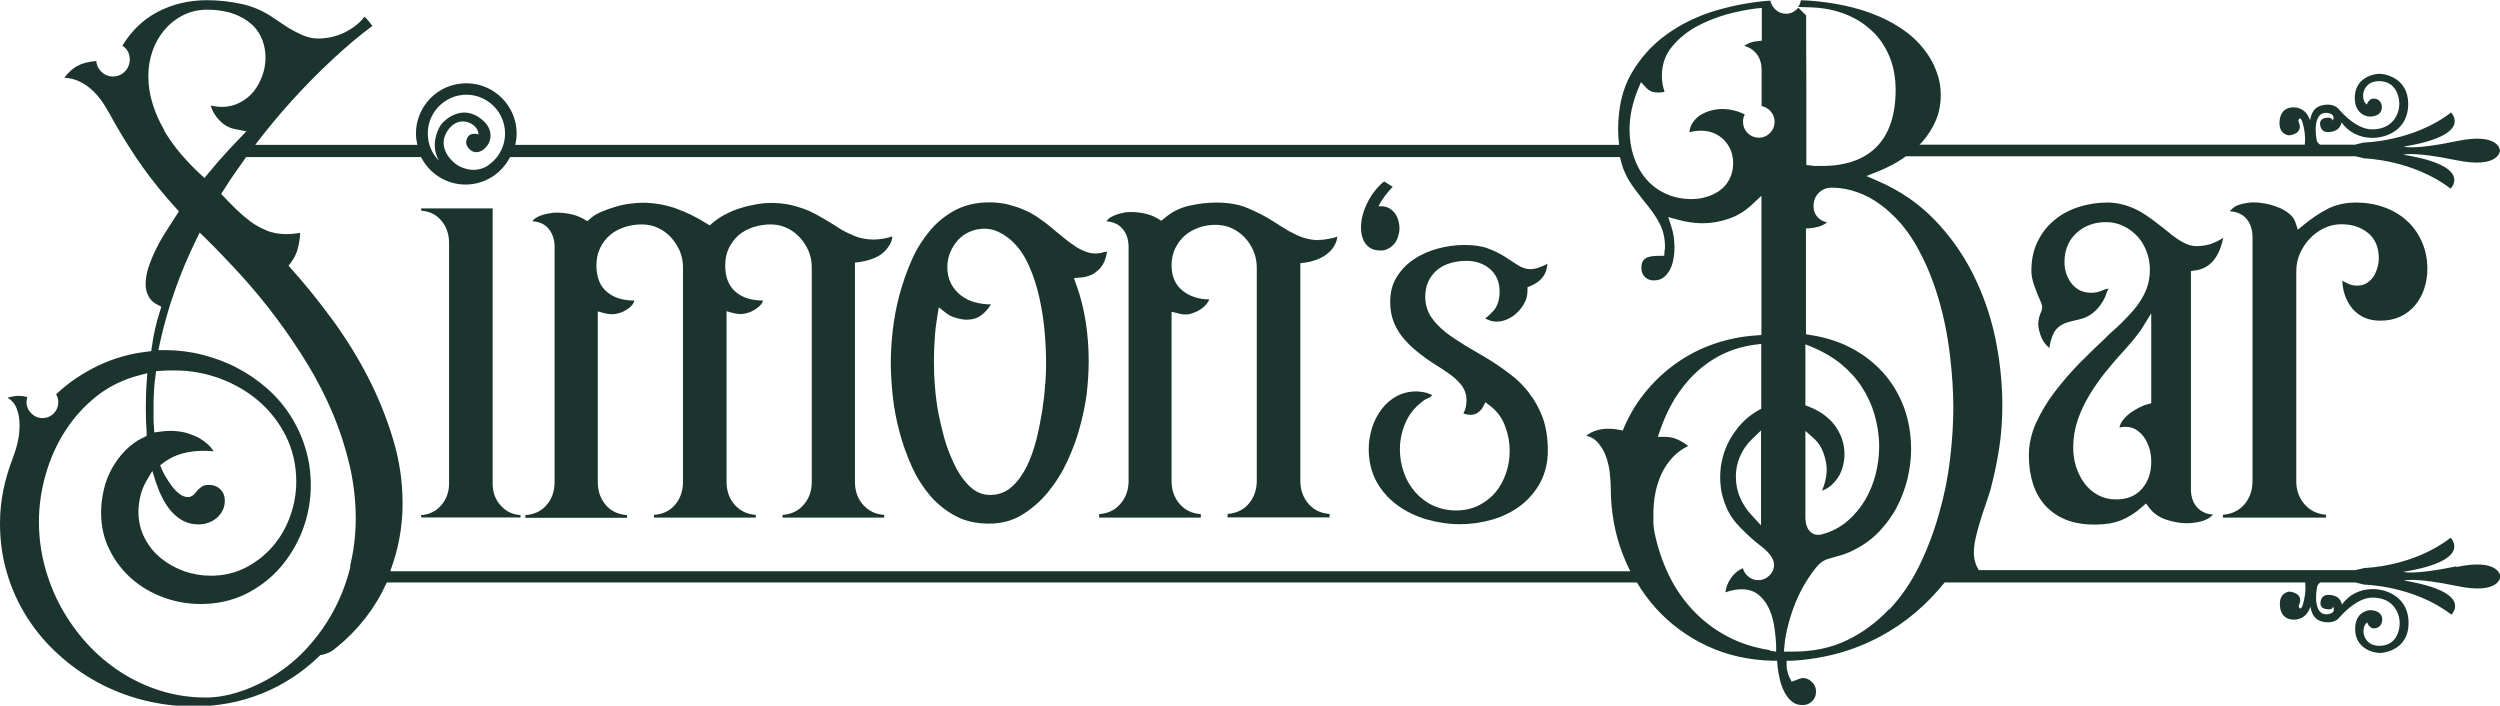
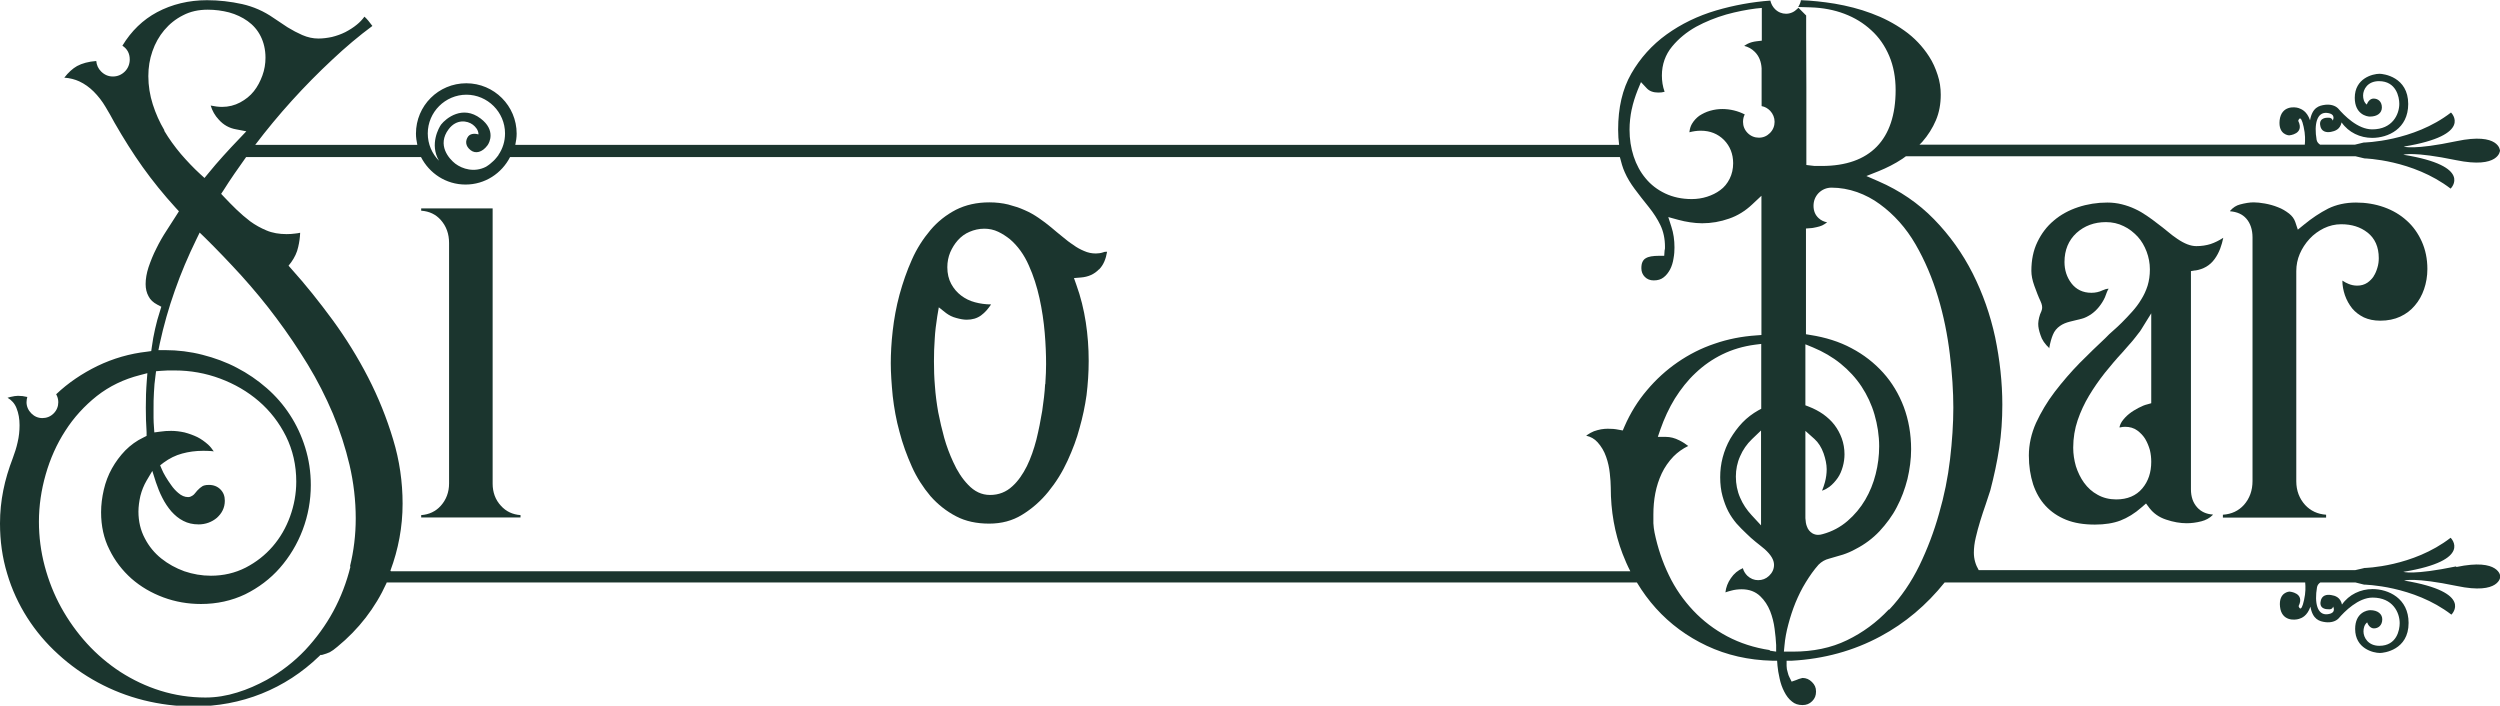
<svg xmlns="http://www.w3.org/2000/svg" id="Ebene_2" data-name="Ebene 2" viewBox="0 0 129.1 36.44">
  <defs>
    <style>
      .cls-1 {
        fill: #1b352e;
        stroke-width: 0px;
      }
    </style>
  </defs>
  <g id="Ebene_1-2" data-name="Ebene 1">
    <g>
      <path class="cls-1" d="m25.44,24.96v-14.2h-3.69v.12c.42.03.76.19,1.02.49.28.32.42.71.42,1.18v12.42c0,.45-.15.84-.43,1.15-.26.29-.6.45-1.01.48v.12h5.13v-.12c-.41-.03-.75-.19-1.01-.48-.29-.31-.43-.7-.43-1.15" />
-       <path class="cls-1" d="m44.44,13.52c.21-.03.42-.08.62-.16.2-.07.38-.17.53-.3.15-.12.27-.27.37-.45.07-.12.11-.25.12-.4-.33.1-.65.16-.97.16-.23,0-.46-.03-.66-.08-.2-.05-.4-.13-.58-.22-.21-.09-.4-.19-.59-.32-.17-.11-.35-.23-.55-.34-.2-.12-.4-.24-.61-.35-.2-.11-.42-.21-.65-.29-.24-.08-.49-.16-.76-.21-.26-.05-.56-.08-.87-.08-.24,0-.5.02-.78.07-.28.05-.56.11-.83.2-.27.08-.53.19-.77.32-.24.12-.45.27-.65.43l-.16.14-.18-.11c-.49-.31-1.02-.57-1.58-.77-.54-.19-1.12-.29-1.71-.29-.2,0-.42.02-.66.05-.24.03-.49.08-.74.16-.25.07-.49.16-.73.26-.22.1-.42.21-.57.35l-.15.13-.17-.1c-.21-.12-.44-.21-.67-.26-.25-.05-.49-.08-.73-.08-.1,0-.21,0-.33.03-.13.02-.25.04-.38.08-.12.03-.23.08-.34.14-.07.04-.14.09-.2.16v.04c.34.02.61.14.81.37.21.25.32.57.32.95,0,2.03,0,4.06,0,6.07,0,2.01,0,4.04,0,6.07,0,.49-.15.9-.44,1.22-.27.3-.63.46-1.07.49v.14h5.25v-.14c-.44-.03-.8-.19-1.07-.49-.29-.32-.44-.73-.44-1.22v-8.81l.36.1c.12.03.26.05.4.05.09,0,.21-.02.34-.06.14-.04.27-.1.39-.18.12-.07.22-.16.3-.26.06-.08.09-.16.09-.21-.57,0-1.04-.14-1.39-.43-.37-.3-.56-.76-.56-1.38,0-.33.06-.63.19-.9.12-.26.3-.49.51-.67.21-.18.46-.31.75-.41.28-.09.58-.14.89-.14s.58.06.84.18c.26.12.48.28.67.49.18.2.33.43.45.69.11.26.17.55.17.84v11.09c0,.49-.15.9-.44,1.22-.27.3-.63.46-1.06.49v.14h5.26v-.14c-.43-.03-.78-.19-1.06-.49-.3-.32-.45-.73-.45-1.22v-8.81l.35.1c.13.03.26.05.39.05.09,0,.21-.02.34-.06.14-.04.27-.1.4-.18.12-.08.23-.17.31-.27.06-.08.09-.16.09-.19-.57,0-1.04-.14-1.39-.43-.37-.3-.56-.76-.56-1.38,0-.33.06-.63.19-.9.13-.26.3-.49.51-.67.21-.18.46-.31.75-.41.28-.09.58-.14.89-.14s.58.06.84.18c.26.12.48.29.67.49.19.2.34.44.45.69.11.26.17.55.17.84v11.09c0,.49-.15.9-.45,1.22-.27.3-.63.46-1.06.49v.14h5.25v-.14c-.43-.03-.78-.19-1.06-.49-.3-.32-.45-.73-.45-1.22v-11.32l.25-.03Z" />
      <path class="cls-1" d="m56.75,13.92c.24-.24.36-.56.42-.92-.07,0-.14,0-.2.03-.12.04-.25.06-.38.06-.21,0-.41-.04-.61-.13-.19-.08-.38-.18-.55-.31-.19-.12-.38-.27-.57-.43-.19-.15-.39-.32-.58-.48-.2-.17-.42-.33-.65-.49-.22-.15-.46-.29-.72-.4-.26-.12-.55-.21-.85-.29-.29-.07-.62-.11-.97-.11-.65,0-1.22.13-1.72.38-.5.26-.95.61-1.32,1.05-.38.45-.71.96-.96,1.53-.26.58-.47,1.19-.64,1.81-.17.63-.28,1.25-.35,1.86-.07.61-.1,1.18-.1,1.68s.04,1.07.1,1.69c.07.61.18,1.24.35,1.85.16.62.38,1.22.64,1.8.25.56.58,1.07.96,1.52.38.43.82.78,1.32,1.04.49.26,1.07.38,1.71.38s1.2-.15,1.69-.45c.51-.31.97-.71,1.36-1.19.4-.49.73-1.02,1-1.61.27-.59.48-1.15.62-1.69.16-.56.28-1.13.36-1.7.07-.58.11-1.17.11-1.76,0-.68-.05-1.35-.15-2-.1-.65-.26-1.31-.49-1.94l-.12-.34.36-.03c.38-.03.69-.17.93-.42m-2.78,5.93c-.02.43-.08.89-.15,1.38-.08.49-.18.99-.3,1.48-.13.5-.29.96-.49,1.37-.21.42-.46.78-.75,1.04-.32.3-.71.45-1.15.45s-.81-.18-1.14-.53c-.3-.31-.56-.71-.77-1.18-.18-.39-.34-.81-.46-1.24-.12-.43-.22-.87-.31-1.32-.08-.46-.14-.91-.17-1.35-.04-.45-.05-.88-.05-1.29,0-.38.01-.77.04-1.15.02-.39.07-.77.13-1.16l.08-.47.38.3c.15.11.32.2.52.25.21.06.39.09.54.09.29,0,.53-.07.74-.22.22-.16.38-.36.52-.57-.29,0-.57-.04-.83-.11-.27-.07-.51-.19-.72-.35-.21-.16-.38-.36-.51-.6-.13-.24-.2-.53-.2-.86,0-.27.05-.53.15-.77.1-.23.23-.44.39-.62.17-.19.37-.34.61-.44.23-.1.49-.16.76-.16.25,0,.49.05.72.16.21.1.41.23.6.38.41.35.74.81.98,1.36.24.53.42,1.1.55,1.69.13.59.22,1.2.27,1.79.05.59.07,1.13.07,1.61,0,.26-.01.61-.04,1.04" />
-       <path class="cls-1" d="m68.09,12.4c-.22,0-.44-.03-.65-.09-.2-.05-.4-.13-.59-.23-.2-.09-.39-.2-.58-.32l-.55-.35c-.38-.24-.81-.46-1.28-.66-.44-.19-.99-.29-1.62-.29-.47,0-.96.06-1.44.17-.46.11-.88.32-1.25.64l-.16.13-.18-.11c-.2-.12-.42-.21-.66-.26-.25-.06-.5-.08-.74-.08-.1,0-.21,0-.33.03-.12.02-.25.05-.37.09-.12.04-.24.09-.34.15-.08.05-.15.11-.2.18v.03c.35.03.62.15.82.39.21.24.31.56.31.95v12.08c0,.47-.16.88-.45,1.2-.27.3-.63.47-1.07.5v.18h5.25v-.18c-.44-.03-.8-.2-1.07-.5-.29-.32-.44-.73-.44-1.21v-8.74s.37.09.37.09c.07.02.14.03.2.04.06,0,.13.01.19.01.06,0,.17-.01.33-.07.14-.05.28-.11.41-.2.13-.08.23-.18.32-.29.07-.08.1-.17.13-.22-.54,0-1-.15-1.37-.44-.39-.31-.58-.75-.58-1.32,0-.32.06-.61.19-.88.13-.26.29-.48.5-.66.21-.18.45-.31.73-.41.27-.1.56-.14.86-.14s.58.06.84.18c.25.12.48.28.67.49.19.2.34.44.45.71.11.26.16.55.16.84v11c0,.48-.15.88-.44,1.21-.27.3-.63.47-1.07.5v.18h5.27v-.18c-.44-.03-.8-.2-1.07-.5-.29-.33-.44-.73-.44-1.21v-11.24l.25-.03c.21-.03.41-.08.62-.16.2-.08.38-.18.54-.31.15-.12.27-.26.37-.45.07-.12.11-.26.13-.42-.12.04-.25.08-.37.1-.2.04-.4.07-.61.07" />
-       <path class="cls-1" d="m78.97,20.3c-.29-.38-.62-.71-.99-.98-.38-.29-.76-.55-1.15-.79-.2-.12-1.17-.69-1.17-.69l-.53-.34c-.17-.11-.33-.23-.49-.35-.31-.25-.56-.52-.75-.8-.19-.3-.29-.65-.29-1.03,0-.3.06-.58.17-.81.12-.23.27-.43.47-.59.19-.15.42-.27.68-.34.25-.07.52-.11.8-.11.48,0,.89.14,1.21.41.34.29.51.68.51,1.19,0,.32-.07.6-.2.82-.13.22-.54.56-.54.56,0,0,.03.02.09.04.06.02.12.05.18.07.05.02.11.03.16.04.05,0,.09.01.13.01.21,0,.4-.04.59-.13.2-.09.38-.21.53-.37.15-.15.28-.33.37-.52.09-.18.13-.38.13-.59v-.17l.15-.06c.27-.11.47-.25.63-.45.15-.19.23-.43.25-.7h-.02s-.07.06-.12.07c-.04.02-.08.04-.13.06-.09.04-.18.07-.27.1-.11.03-.23.05-.34.05-.21,0-.44-.07-.67-.22l-.66-.43c-.23-.15-.52-.29-.86-.42-.32-.12-.73-.18-1.22-.18-.43,0-.89.06-1.35.18-.45.12-.87.3-1.24.55-.37.24-.67.55-.9.92-.23.36-.34.79-.34,1.3,0,.35.05.66.15.94.1.28.24.54.41.77.18.24.39.46.62.67.24.21.5.41.77.6.18.12.36.24.54.35.19.12.37.24.54.36.24.17.45.36.62.56.19.24.29.51.29.83,0,.24-.05.47-.16.67.13.05.25.07.38.07.13,0,.25-.03.36-.11.12-.08.2-.17.26-.28l.14-.26.23.18c.36.27.62.62.78,1.05.16.41.24.84.24,1.27,0,.4-.06.79-.19,1.17-.13.37-.31.7-.54.98-.24.28-.53.51-.87.68-.34.17-.74.26-1.17.26s-.84-.09-1.2-.26c-.36-.17-.67-.41-.92-.7-.25-.29-.45-.63-.58-1.01-.13-.38-.2-.78-.2-1.19,0-.47.1-.93.28-1.35.19-.44.47-.8.84-1.08.1-.09.21-.16.32-.2l.14-.07.09-.1s-.09-.04-.14-.06l-.14-.05c-.11-.03-.21-.05-.31-.06-.1-.01-.17-.02-.2-.02-.4,0-.75.09-1.05.25-.31.17-.57.4-.78.68-.21.28-.38.6-.49.96-.11.36-.17.72-.17,1.08,0,.64.14,1.21.4,1.69.27.48.63.89,1.07,1.21.44.33.95.57,1.51.74.57.16,1.14.25,1.72.25s1.14-.08,1.69-.24c.54-.16,1.03-.4,1.45-.72.42-.32.76-.72,1.02-1.19.25-.47.39-1.03.39-1.66s-.09-1.2-.26-1.68c-.18-.48-.41-.9-.7-1.27" />
      <path class="cls-1" d="m113.36,13.97c.43-.07.76-.26,1-.59.25-.34.37-.72.45-1.1-.22.14-.44.25-.65.32-.22.07-.47.11-.74.11-.29,0-.61-.12-.99-.38-.17-.11-.33-.24-.5-.38-.16-.13-.33-.27-.51-.4-.17-.14-.36-.27-.56-.41-.19-.13-.39-.25-.61-.35-.21-.1-.44-.18-.68-.24-.24-.06-.49-.09-.75-.09-.52,0-1.03.08-1.51.24-.48.16-.9.39-1.25.69-.36.3-.64.67-.85,1.11-.21.43-.31.93-.31,1.49,0,.23.05.48.15.76.11.3.21.57.32.8.08.17.1.3.08.41-.01.05-.04.15-.1.27-.08.24-.11.45-.09.62.02.18.08.39.18.63.06.12.14.24.24.35.06.07.12.1.14.16.05-.3.12-.53.19-.7.08-.2.21-.35.37-.46.14-.1.31-.17.51-.22l.61-.15c.16-.04.31-.12.47-.22.16-.11.3-.24.42-.39.12-.15.23-.32.31-.5.07-.17.11-.33.19-.44-.1,0-.2.03-.31.08-.18.09-.38.13-.58.13-.44,0-.79-.17-1.04-.5-.23-.31-.35-.67-.35-1.09,0-.62.21-1.12.62-1.5.41-.37.92-.56,1.52-.56.33,0,.64.07.92.21.28.13.51.32.72.54.2.22.35.48.46.77.11.29.17.6.17.92,0,.31-.04.59-.12.85-.08.25-.19.49-.33.71-.13.22-.29.43-.47.63-.17.19-.35.38-.53.56-.14.14-.29.28-.44.41-.14.12-.28.25-.42.4-.41.38-.85.81-1.32,1.28-.45.46-.88.96-1.28,1.48-.39.51-.71,1.05-.97,1.61-.24.54-.37,1.11-.37,1.68s.08,1.04.22,1.49c.15.44.36.81.65,1.12.28.3.63.54,1.05.71.42.17.92.25,1.49.25.51,0,.95-.07,1.32-.21.36-.14.73-.36,1.09-.68l.23-.2.18.24c.21.27.49.47.85.59.38.13.74.19,1.07.19.23,0,.49-.03.76-.1.23-.06.42-.16.59-.33v-.02c-.34-.02-.61-.15-.8-.36-.22-.24-.33-.55-.33-.94v-11.27l.24-.04Zm-2.26,6.85l-.21.06c-.13.03-.28.09-.45.18-.17.09-.34.19-.49.31-.15.12-.27.25-.37.39-.08.12-.12.24-.13.31,0,0,.03,0,.04,0,.08-.02.16-.03.25-.03.24,0,.45.06.63.19.16.12.3.26.41.44.1.17.18.36.24.57.05.21.07.41.07.61,0,.54-.15,1-.46,1.37-.32.38-.77.57-1.35.57-.35,0-.68-.08-.96-.24-.28-.15-.51-.36-.7-.62-.18-.25-.32-.54-.42-.85-.09-.31-.14-.63-.14-.96,0-.5.08-.98.23-1.42.15-.44.35-.87.59-1.27.24-.4.51-.79.81-1.17.3-.37.6-.73.91-1.06.11-.13.23-.26.35-.4.11-.12.22-.25.32-.38.05-.07.11-.15.17-.22.05-.05.09-.12.13-.18l.52-.84v4.65Z" />
      <path class="cls-1" d="m122.59,14.25c-.09.14-.21.26-.34.35-.15.1-.33.15-.52.15-.16,0-.31-.03-.45-.09-.1-.04-.2-.09-.32-.17,0,.26.05.51.13.75.09.26.22.49.38.69.16.19.36.34.6.46.24.11.52.17.85.17.38,0,.73-.07,1.03-.21.3-.14.55-.33.75-.57.21-.24.37-.53.48-.85.11-.32.17-.67.17-1.04,0-.52-.1-1-.29-1.42-.19-.42-.45-.79-.78-1.08-.33-.3-.72-.53-1.17-.69-.45-.16-.93-.24-1.45-.24-.54,0-1.02.11-1.43.31-.43.22-.85.5-1.25.83l-.32.26-.13-.39c-.06-.18-.17-.32-.32-.44-.17-.13-.36-.25-.58-.33-.22-.09-.45-.15-.67-.19-.23-.04-.42-.06-.58-.06-.21,0-.45.04-.71.11-.19.05-.35.15-.51.33v.02c.36.03.64.15.84.38.21.24.32.57.32.97v12.58c0,.49-.15.9-.44,1.23-.28.31-.64.48-1.09.51v.15h5.33v-.15c-.44-.03-.8-.2-1.08-.5-.3-.33-.46-.74-.46-1.23v-10.85c0-.31.06-.61.18-.89.12-.28.29-.54.5-.77.21-.23.46-.41.74-.55.29-.14.59-.21.9-.21.54,0,.99.14,1.36.43.38.3.58.74.58,1.32,0,.16-.02.33-.07.49-.05.17-.11.32-.2.45" />
      <path class="cls-1" d="m126.83,29.25c-2.23.46-2.72.28-2.72.28,3.65-.6,2.44-1.76,2.44-1.76-1.95,1.51-4.45,1.56-4.45,1.56,0,0-.19.05-.47.11h-19.45c-.16-.27-.25-.57-.25-.9,0-.24.03-.5.1-.79.06-.27.14-.55.23-.85.09-.29.18-.57.28-.85.09-.27.17-.51.24-.73.19-.73.35-1.46.46-2.19.11-.72.16-1.47.16-2.23,0-1.15-.13-2.32-.37-3.48-.25-1.16-.64-2.27-1.16-3.3-.52-1.03-1.19-1.97-2-2.8-.8-.82-1.76-1.48-2.87-1.96l-.62-.27.63-.25c.42-.17.84-.38,1.23-.64.06-.04.12-.09.18-.13h23.22c.27.06.46.11.46.11,0,0,2.49.06,4.45,1.56,0,0,1.21-1.16-2.44-1.75,0,0,.5-.18,2.72.28,2.23.46,2.27-.49,2.27-.49,0,0-.02-.96-2.25-.49-2.23.47-2.72.28-2.72.28,3.65-.6,2.44-1.76,2.44-1.76-1.95,1.51-4.51,1.55-4.51,1.55,0,0-.19.05-.45.11h-1.8c-.09-.06-.16-.14-.18-.25-.14-.81.02-1.44.53-1.39.51.05.3.4.3.4,0,0-.02-.18-.27-.15,0,0-.42-.02-.38.36.04.38.34.41.56.37.19-.04.47-.11.55-.49.36.52.96.8,1.58.8.82,0,1.86-.47,1.86-1.75,0-1.4-1.28-1.56-1.48-1.56-.35,0-1.28.23-1.28,1.24,0,.85.62.97.78.97.39,0,.62-.19.62-.47,0-.31-.2-.46-.43-.46-.19,0-.31.19-.35.31-.15-.12-.19-.31-.19-.47,0-.31.23-.74.82-.74.89,0,1.05.82,1.05,1.17,0,.54-.35,1.32-1.4,1.32-.75,0-1.45-.72-1.76-1.08h0c-.15-.15-.39-.22-.66-.19-.33.04-.67.14-.79.8-.17-.49-.46-.58-.59-.63-.21-.07-.89-.13-.98.63-.08.76.49.78.49.78,0,0,.81-.06.47-.75,0,0,.12-.43.28.31.09.39.08.7.06.92h-19.9c.05-.05.1-.09.15-.15.29-.33.53-.71.7-1.11.17-.4.25-.84.25-1.32,0-.35-.05-.69-.16-1.02-.11-.34-.25-.66-.44-.95-.34-.53-.77-.98-1.28-1.34-.52-.37-1.1-.67-1.7-.89-.61-.23-1.25-.39-1.89-.5-.61-.1-1.2-.16-1.75-.18-.02.12-.07.24-.14.35l.65.02c.62.02,1.2.13,1.73.33.53.2.99.48,1.39.85.4.36.71.81.93,1.33.22.52.33,1.11.33,1.76,0,2.56-1.32,3.92-3.81,3.92h-.25c-.1,0-.2,0-.3-.02l-.25-.03v-4.02c0-.48-.01-2.25-.01-2.61s0-.65,0-.87c0-.1,0-.17,0-.22l-.4-.4s-.04.04-.06.06c-.16.16-.36.25-.58.25-.21,0-.41-.08-.57-.24-.12-.12-.2-.27-.24-.44-.94.07-1.88.24-2.8.51-.95.28-1.81.7-2.56,1.24-.75.54-1.36,1.22-1.82,2.02-.46.8-.68,1.77-.68,2.89,0,.29.02.55.05.79H26.61c.04-.19.07-.38.07-.58,0-1.43-1.16-2.6-2.6-2.6s-2.6,1.16-2.6,2.6c0,.2.03.39.07.58h-8.37c.59-.78,1.23-1.55,1.89-2.28.67-.74,1.37-1.45,2.09-2.12.68-.64,1.38-1.23,2.07-1.74-.07-.09-.14-.18-.21-.27-.06-.07-.13-.15-.2-.21-.11.15-.24.29-.39.41-.18.15-.39.28-.6.39-.22.11-.45.19-.69.25-.24.05-.47.08-.7.08-.28,0-.55-.06-.83-.18-.25-.11-.5-.24-.76-.4l-.72-.48c-.5-.35-1.05-.59-1.63-.72-.59-.13-1.2-.2-1.81-.2-.94,0-1.81.21-2.58.62-.73.39-1.33.97-1.79,1.73.25.16.38.4.38.71,0,.24-.09.46-.25.62-.17.17-.38.26-.62.26s-.44-.09-.61-.26c-.15-.15-.23-.33-.25-.54-.4.03-.73.12-.99.26-.23.13-.45.33-.66.6.29.02.55.09.77.19.28.13.53.31.75.53.23.23.44.5.61.79.16.27.32.54.46.81.47.82.96,1.6,1.46,2.3.5.7,1.08,1.42,1.72,2.12l.15.16-.12.19c-.16.24-.33.51-.52.81-.19.29-.37.6-.53.93-.16.31-.29.64-.4.96-.1.31-.15.6-.15.87,0,.24.05.45.15.63.09.18.24.32.45.43l.21.11-.07.23c-.1.3-.18.6-.25.91-.07.31-.13.62-.17.94l-.03.21-.21.03c-.9.1-1.76.35-2.57.74-.78.38-1.51.87-2.13,1.46.07.12.11.26.11.41,0,.22-.08.42-.24.58-.16.16-.36.24-.58.24s-.41-.08-.57-.24c-.16-.16-.25-.36-.25-.58,0-.1.02-.19.04-.27-.16-.04-.32-.06-.48-.06-.1,0-.23.02-.4.06-.05.01-.1.03-.14.04.21.12.37.3.46.53.11.27.16.56.16.89,0,.29-.03.59-.1.88-.06.28-.15.55-.25.82-.21.55-.38,1.1-.49,1.66-.11.55-.17,1.12-.17,1.71,0,.9.12,1.77.37,2.59.24.82.6,1.59,1.04,2.28.44.69.98,1.33,1.6,1.89.61.56,1.3,1.05,2.04,1.45.74.4,1.53.71,2.37.92.84.21,1.71.32,2.58.32,1.23,0,2.41-.22,3.51-.66,1.1-.44,2.1-1.09,2.98-1.94l.06-.06h.08c.17-.05.3-.09.4-.14.11-.06.24-.15.39-.28,1.1-.9,1.96-2.01,2.54-3.29,0,0,0-.02.01-.03h64.56c.29.48.61.92.98,1.33.73.81,1.61,1.46,2.63,1.94,1.02.48,2.15.74,3.38.77h.25s.02.26.02.26c.02.19.05.41.11.66.05.24.13.47.24.68.1.2.23.38.4.51.14.12.32.18.54.18.2,0,.36-.06.5-.2.14-.14.2-.29.2-.5s-.07-.35-.21-.49c-.14-.14-.3-.21-.49-.21l-.18.05s-.08.03-.15.06l-.23.08-.11-.22c-.04-.07-.07-.16-.09-.25-.04-.12-.06-.23-.06-.34v-.27h.27c1.65-.09,3.19-.51,4.58-1.26,1.27-.68,2.38-1.62,3.31-2.78h18.62c.02.21.03.52-.06.91-.16.74-.28.31-.28.31.34-.69-.47-.75-.47-.75,0,0-.57.02-.49.78.08.76.77.7.98.63.13-.04.42-.14.59-.63.12.66.46.76.79.8.27.03.51-.04.66-.19h0c.31-.36,1.02-1.08,1.76-1.08,1.05,0,1.4.78,1.4,1.32,0,.35-.15,1.17-1.05,1.17-.58,0-.82-.43-.82-.74,0-.16.04-.35.19-.47.04.12.16.31.35.31.23,0,.43-.16.43-.47,0-.27-.23-.47-.62-.47-.16,0-.78.12-.78.97,0,1.01.93,1.24,1.28,1.24.2,0,1.48-.15,1.48-1.55,0-1.28-1.05-1.75-1.86-1.75-.62,0-1.22.28-1.58.8-.08-.38-.36-.46-.55-.49-.22-.04-.52-.01-.56.37-.04.38.38.36.38.36.26.04.27-.14.27-.14,0,0,.21.35-.3.4-.51.05-.67-.58-.53-1.39.02-.11.08-.19.17-.25h1.82c.26.06.44.11.44.11,0,0,2.55.04,4.51,1.55,0,0,1.21-1.15-2.44-1.76,0,0,.5-.18,2.72.28,2.23.47,2.25-.49,2.25-.49,0,0-.04-.96-2.27-.49M84.26,5.66c.07-.34.18-.68.31-1.01l.17-.41.3.32c.14.15.34.22.6.22.11,0,.22-.01.32-.04-.1-.28-.14-.56-.14-.84,0-.57.18-1.08.53-1.5.33-.4.74-.74,1.24-1.02.48-.26,1-.47,1.55-.63.54-.15,1.06-.25,1.53-.31l.31-.03v1.69l-.26.03c-.17.02-.33.06-.47.13-.06.03-.12.07-.18.11.21.05.39.15.55.31.22.22.33.51.35.85v1.95c.17.03.31.11.44.24.15.16.23.36.23.57,0,.22-.08.42-.24.58-.16.16-.35.24-.57.24s-.42-.08-.58-.24c-.16-.16-.24-.36-.24-.58,0-.16.04-.29.09-.38-.35-.18-.75-.28-1.16-.28-.21,0-.42.03-.63.09-.21.06-.39.15-.56.26-.15.11-.28.25-.38.42-.07.12-.11.26-.13.43.19-.05.39-.08.59-.08.48,0,.88.16,1.2.48.31.32.47.72.47,1.2,0,.29-.06.56-.18.8-.12.24-.28.44-.49.59-.2.15-.43.26-.68.34-.25.08-.52.12-.79.12-.51,0-.97-.1-1.37-.29-.4-.19-.74-.45-1.01-.78-.27-.32-.48-.71-.62-1.14-.14-.43-.21-.89-.21-1.37,0-.36.04-.71.11-1.05m-60.18-.76c1.1,0,2,.9,2,2,0,.41-.12.79-.34,1.11,0,0,0,0,0,.01-.05.07-.11.14-.17.21-.04.04-.07.08-.11.11-.05.05-.11.09-.16.14-.06.04-.11.09-.17.12,0,0-.02.01-.03.02-.6.31-1.22.12-1.59-.16-.32-.25-.96-.96-.34-1.78.4-.53.96-.45,1.25-.23.14.11.29.28.29.5-.14-.04-.39-.07-.53.1-.16.22-.16.5.13.72.25.19.59.11.86-.25.11-.14.44-.79-.35-1.39-.93-.71-1.79-.01-2.04.31-.11.15-.61,1.02-.11,1.87-.36-.36-.58-.86-.58-1.41,0-1.1.9-2,2-2m-15.6,1.84c-.25-.42-.45-.87-.6-1.34-.15-.47-.23-.96-.23-1.46,0-.45.07-.88.21-1.28.14-.41.35-.78.61-1.09.27-.32.59-.58.97-.77.38-.2.81-.29,1.28-.29.38,0,.75.05,1.1.14.36.1.68.25.96.45.28.2.51.46.67.78.16.32.25.69.25,1.11,0,.31-.05.62-.16.92-.11.3-.25.57-.44.81-.19.24-.43.43-.71.58-.28.15-.6.23-.93.23-.2,0-.4-.03-.59-.07.08.27.22.52.42.73.24.27.54.44.9.5l.52.1-.36.38c-.28.29-.56.59-.83.89-.27.3-.53.6-.78.91l-.19.23-.22-.2c-.35-.32-.68-.67-1-1.04-.32-.38-.61-.78-.86-1.2m-.62,17.55l.19.6c.09.26.19.53.33.8.13.26.29.5.47.71.18.2.38.37.62.49.23.12.49.18.79.18.17,0,.35-.03.51-.09.16-.06.3-.14.43-.25.12-.11.23-.24.3-.39.07-.14.11-.31.11-.49,0-.24-.07-.43-.23-.59-.15-.15-.35-.23-.59-.23-.19,0-.29.04-.34.07-.09.06-.17.12-.24.2-.03.03-.06.06-.07.08l-.12.14s-.14.14-.3.14c-.18,0-.35-.07-.52-.22-.13-.11-.25-.24-.36-.4-.11-.15-.2-.29-.29-.44-.09-.15-.15-.27-.19-.37l-.09-.21.18-.14c.3-.22.62-.38.96-.47.33-.09.69-.14,1.06-.14.13,0,.25,0,.39.01.06,0,.11.01.18.02-.09-.13-.18-.25-.29-.35-.17-.15-.36-.29-.56-.39-.21-.1-.43-.18-.66-.24-.23-.05-.46-.08-.69-.08-.19,0-.38.01-.57.04l-.3.04-.02-.3c-.01-.14-.02-.29-.02-.45,0-.15,0-.3,0-.46,0-.28,0-.57.02-.85.01-.29.04-.58.08-.87l.03-.23s.47-.04.6-.04c.12,0,.25,0,.37,0,.8,0,1.59.14,2.34.42.75.28,1.42.67,2,1.17.58.5,1.05,1.11,1.4,1.81.35.71.53,1.49.53,2.34,0,.62-.11,1.22-.32,1.8-.21.58-.51,1.1-.9,1.55-.39.45-.85.81-1.39,1.09-.55.28-1.15.42-1.8.42-.47,0-.93-.08-1.37-.23-.44-.16-.84-.38-1.19-.66-.35-.28-.64-.63-.85-1.04-.22-.41-.33-.88-.33-1.38,0-.26.04-.54.1-.81.07-.28.18-.55.32-.79l.32-.54Zm10.24,4.95c-.2.82-.5,1.6-.89,2.32-.39.72-.88,1.39-1.45,2-.57.6-1.24,1.12-1.99,1.54-.48.26-.99.49-1.52.65-.54.17-1.09.26-1.64.26-.8,0-1.58-.12-2.32-.35-.74-.23-1.43-.56-2.07-.97-.63-.41-1.22-.91-1.73-1.47-.51-.56-.96-1.19-1.33-1.86-.37-.67-.65-1.38-.85-2.13-.2-.75-.3-1.52-.3-2.3,0-.82.12-1.64.35-2.44.23-.81.57-1.57,1.01-2.25.44-.69.99-1.29,1.63-1.8.65-.51,1.4-.87,2.23-1.08l.38-.1-.03.39c-.02.24-.03.47-.04.7,0,.23-.01.46-.01.7,0,.41.01.83.04,1.26v.19s-.16.08-.16.08c-.36.17-.67.4-.94.67-.27.28-.5.59-.69.93-.19.34-.33.71-.42,1.1-.09.39-.14.78-.14,1.16,0,.71.14,1.36.43,1.93.28.58.67,1.08,1.14,1.5.48.42,1.03.74,1.65.97.62.23,1.27.34,1.94.34.82,0,1.59-.17,2.28-.5.69-.34,1.3-.8,1.79-1.36.5-.57.9-1.23,1.18-1.97.28-.74.42-1.52.42-2.31,0-.68-.1-1.33-.29-1.94-.19-.61-.45-1.17-.79-1.69-.33-.51-.74-.98-1.2-1.38-.47-.41-.98-.76-1.54-1.05-.55-.29-1.15-.51-1.78-.67-.62-.16-1.27-.24-1.92-.24h-.35l.07-.34c.2-.92.46-1.84.78-2.74.31-.89.69-1.78,1.11-2.64l.17-.35.28.27c.63.62,1.26,1.28,1.89,1.97.62.69,1.23,1.42,1.8,2.19.57.76,1.11,1.56,1.61,2.38.5.82.93,1.67,1.3,2.54.36.86.65,1.76.86,2.65.21.9.32,1.83.32,2.76,0,.84-.1,1.68-.3,2.49m2.09.21c.41-1.1.63-2.26.63-3.46,0-1.12-.16-2.24-.49-3.32-.33-1.1-.76-2.17-1.29-3.2-.53-1.03-1.15-2.03-1.83-2.96-.69-.94-1.4-1.83-2.13-2.64l-.15-.17.14-.18c.17-.24.3-.5.36-.79.06-.25.09-.49.1-.73-.08.02-.17.03-.25.04-.14.02-.29.03-.45.03-.38,0-.74-.06-1.04-.19-.29-.12-.58-.28-.84-.47-.25-.19-.48-.39-.71-.61-.22-.21-.43-.43-.64-.65l-.15-.16.12-.18c.35-.56.75-1.13,1.17-1.72h9.03c.43.84,1.29,1.42,2.3,1.42s1.87-.58,2.3-1.42h57.31c.07.27.14.54.25.78.13.3.31.59.51.86.22.29.46.61.74.95.24.3.44.61.59.92.16.33.24.71.24,1.13,0,.08,0,.13-.02.18l-.02.28h-.28c-.14,0-.28.01-.4.03-.11.02-.2.05-.28.1-.07.04-.12.1-.16.18-.04.08-.06.19-.06.33,0,.18.06.33.18.45.12.12.27.18.46.18.21,0,.37-.05.5-.15.15-.11.25-.25.34-.41.09-.17.15-.37.18-.57.04-.21.05-.4.05-.57,0-.38-.05-.74-.16-1.07l-.16-.5.51.14c.21.06.42.1.62.13.2.03.41.05.62.05.47,0,.94-.08,1.39-.24.44-.15.84-.4,1.19-.73l.48-.45v7.19l-.26.02c-.75.05-1.47.19-2.16.43-.69.23-1.33.56-1.91.96-.58.4-1.11.88-1.58,1.44-.47.55-.86,1.18-1.16,1.87l-.09.21-.22-.04c-.09-.02-.18-.03-.27-.04-.09,0-.19-.01-.29-.01s-.22.01-.34.03c-.12.02-.25.06-.37.1-.12.05-.23.11-.33.18-.02.02-.04.03-.07.05.23.05.43.16.59.34.19.21.34.46.44.75.1.28.16.56.19.85.03.28.05.53.05.74,0,1.2.2,2.35.61,3.42.12.31.25.61.4.9H20.19Zm71.23,4.1c-.8-.12-1.54-.36-2.2-.71-.66-.35-1.25-.8-1.75-1.33-.5-.53-.93-1.14-1.26-1.83-.33-.68-.58-1.42-.74-2.2-.03-.15-.05-.31-.06-.48,0-.15,0-.3,0-.45,0-.37.03-.74.1-1.1.07-.36.18-.7.33-1.02.15-.32.36-.62.61-.88.22-.22.47-.4.76-.54-.13-.1-.28-.2-.46-.29-.24-.12-.46-.18-.71-.18h-.4l.13-.38c.2-.57.45-1.11.75-1.6.31-.49.66-.94,1.07-1.32.41-.39.87-.71,1.38-.96.51-.25,1.08-.42,1.69-.5l.32-.04v3.35l-.15.08c-.3.17-.58.38-.82.63-.24.25-.45.54-.63.84-.17.3-.3.62-.39.96-.09.34-.13.68-.13,1.02,0,.36.04.69.12.98.08.29.18.56.3.79.12.23.27.44.42.62.17.19.34.36.51.52.16.16.32.3.48.43.17.13.32.26.47.38.32.29.48.55.48.81,0,.22-.09.41-.26.57-.16.15-.35.22-.56.22s-.4-.08-.56-.23c-.11-.11-.19-.24-.23-.39-.25.11-.46.28-.62.52-.16.23-.25.47-.28.73.1-.03.2-.07.3-.09.18-.05.36-.07.54-.07.39,0,.71.12.96.36.22.21.39.47.51.77.11.28.19.59.23.91.04.31.07.59.08.84v.34s-.33-.05-.33-.05Zm-.45-11.36v4.92l-.49-.53c-.25-.27-.45-.57-.59-.9-.15-.34-.22-.71-.22-1.09,0-.36.07-.72.22-1.05.14-.33.35-.63.61-.88l.48-.46Zm2.29.04l.47.42c.2.18.36.43.47.74.1.29.16.57.16.82,0,.22-.03.45-.09.67-.04.15-.09.29-.15.44.15-.05.27-.12.38-.2.17-.13.31-.29.43-.46.12-.17.2-.37.26-.58.06-.21.09-.43.09-.64,0-.29-.05-.57-.14-.82-.09-.25-.22-.49-.38-.7-.16-.21-.36-.39-.58-.55-.23-.16-.48-.29-.74-.39l-.18-.07v-3.15l.39.16c.53.22,1.01.5,1.43.84.42.34.79.74,1.08,1.18.29.44.52.93.67,1.45.15.52.24,1.07.24,1.64,0,.48-.06.96-.18,1.43-.12.48-.3.92-.54,1.33-.24.41-.55.78-.91,1.09-.37.32-.8.55-1.28.68-.09.03-.17.04-.25.04-.11,0-.2-.03-.29-.08-.13-.08-.23-.2-.28-.35-.05-.12-.07-.26-.08-.43,0-.14,0-.28,0-.42v-4.08Zm4.3,9.23c-.62.66-1.34,1.19-2.15,1.58-.82.4-1.76.59-2.8.59h-.46l.03-.31c.03-.36.1-.73.2-1.1.1-.38.22-.75.37-1.12.15-.36.32-.71.53-1.05.21-.34.42-.64.66-.91.16-.16.34-.26.54-.31.25-.07.49-.14.72-.21.21-.07.43-.16.66-.29.47-.24.88-.55,1.23-.92.35-.38.66-.79.89-1.24.24-.45.42-.94.55-1.45.12-.51.19-1.03.19-1.54,0-.78-.13-1.52-.38-2.19-.25-.66-.61-1.26-1.06-1.76-.46-.51-1.01-.94-1.64-1.27-.63-.34-1.35-.56-2.11-.68l-.24-.04v-5.46l.25-.02c.09,0,.19-.03.3-.05.1-.02.2-.05.29-.09.08-.04.16-.09.24-.15,0,0,.01,0,.01-.01-.16-.03-.31-.1-.43-.21-.18-.16-.27-.38-.27-.64s.09-.48.26-.66c.18-.18.41-.28.67-.28.45,0,.89.08,1.32.23.42.15.82.36,1.17.62.73.53,1.36,1.23,1.85,2.08.48.83.87,1.75,1.16,2.72.29.96.49,1.96.61,2.96.12.99.18,1.92.18,2.75s-.06,1.73-.17,2.67c-.11.94-.3,1.88-.57,2.81-.26.93-.6,1.82-1.01,2.67-.42.86-.94,1.62-1.55,2.27" />
-       <path class="cls-1" d="m71.25,12.94c.17,0,.32-.03.44-.1.13-.07.23-.16.32-.26.08-.11.15-.23.19-.37.04-.14.07-.28.07-.42s-.02-.27-.06-.41c-.04-.14-.1-.26-.18-.37-.08-.11-.18-.19-.3-.26-.12-.07-.26-.1-.43-.1h-.11c.07-.16.17-.32.29-.48.12-.16.24-.31.35-.43l.09-.09-.44-.28-.06.04c-.16.14-.31.3-.45.48-.14.18-.26.38-.36.58-.1.2-.18.41-.24.63-.06.22-.09.44-.09.65,0,.14.02.29.05.43.04.14.09.27.17.38s.17.2.3.27c.12.07.27.1.45.1" />
    </g>
  </g>
</svg>